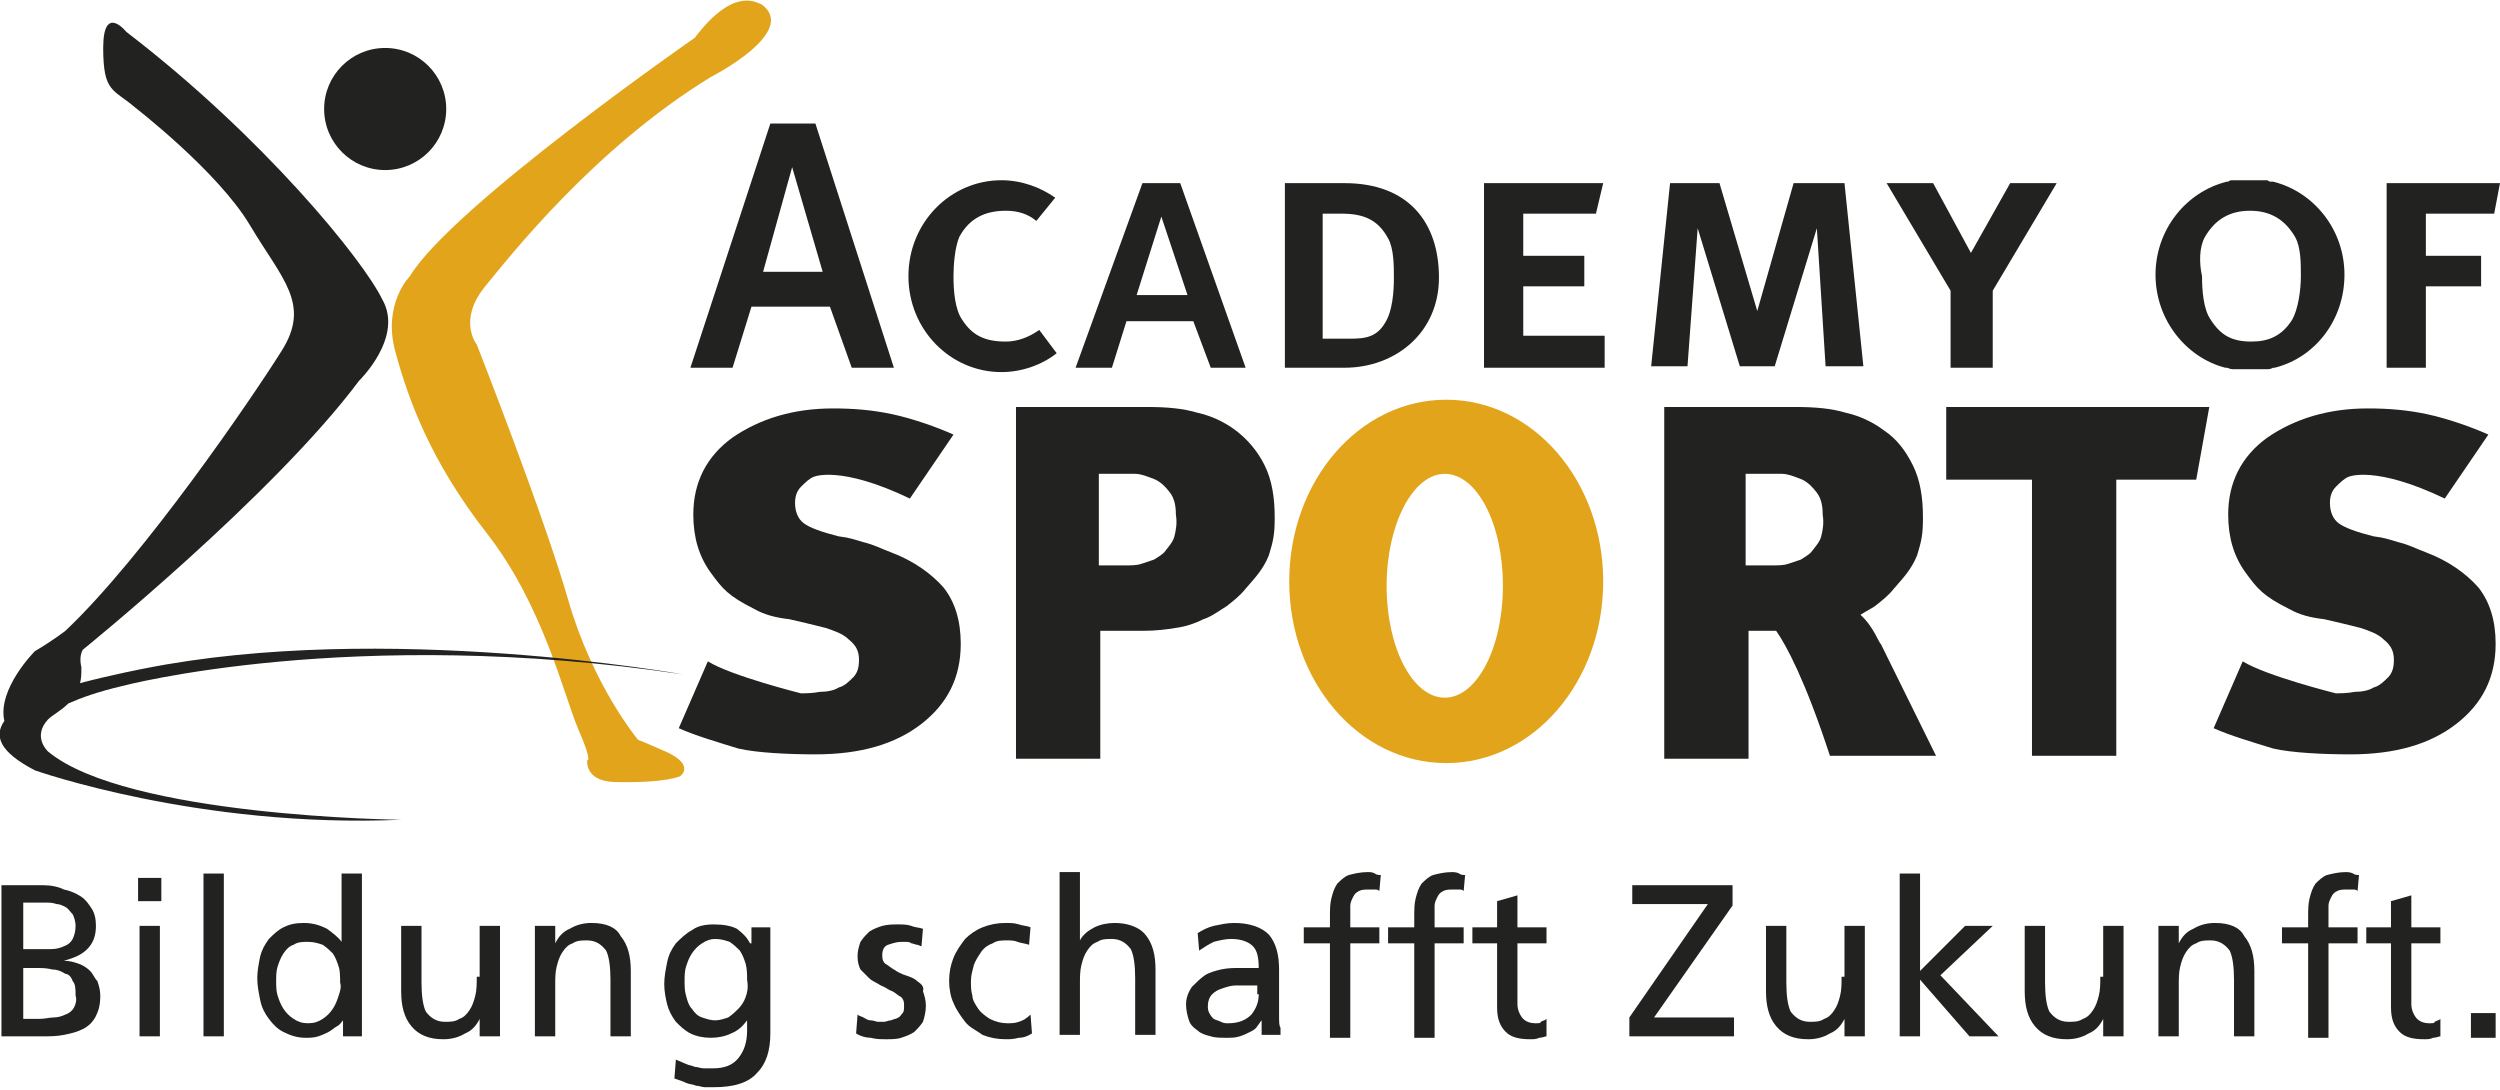
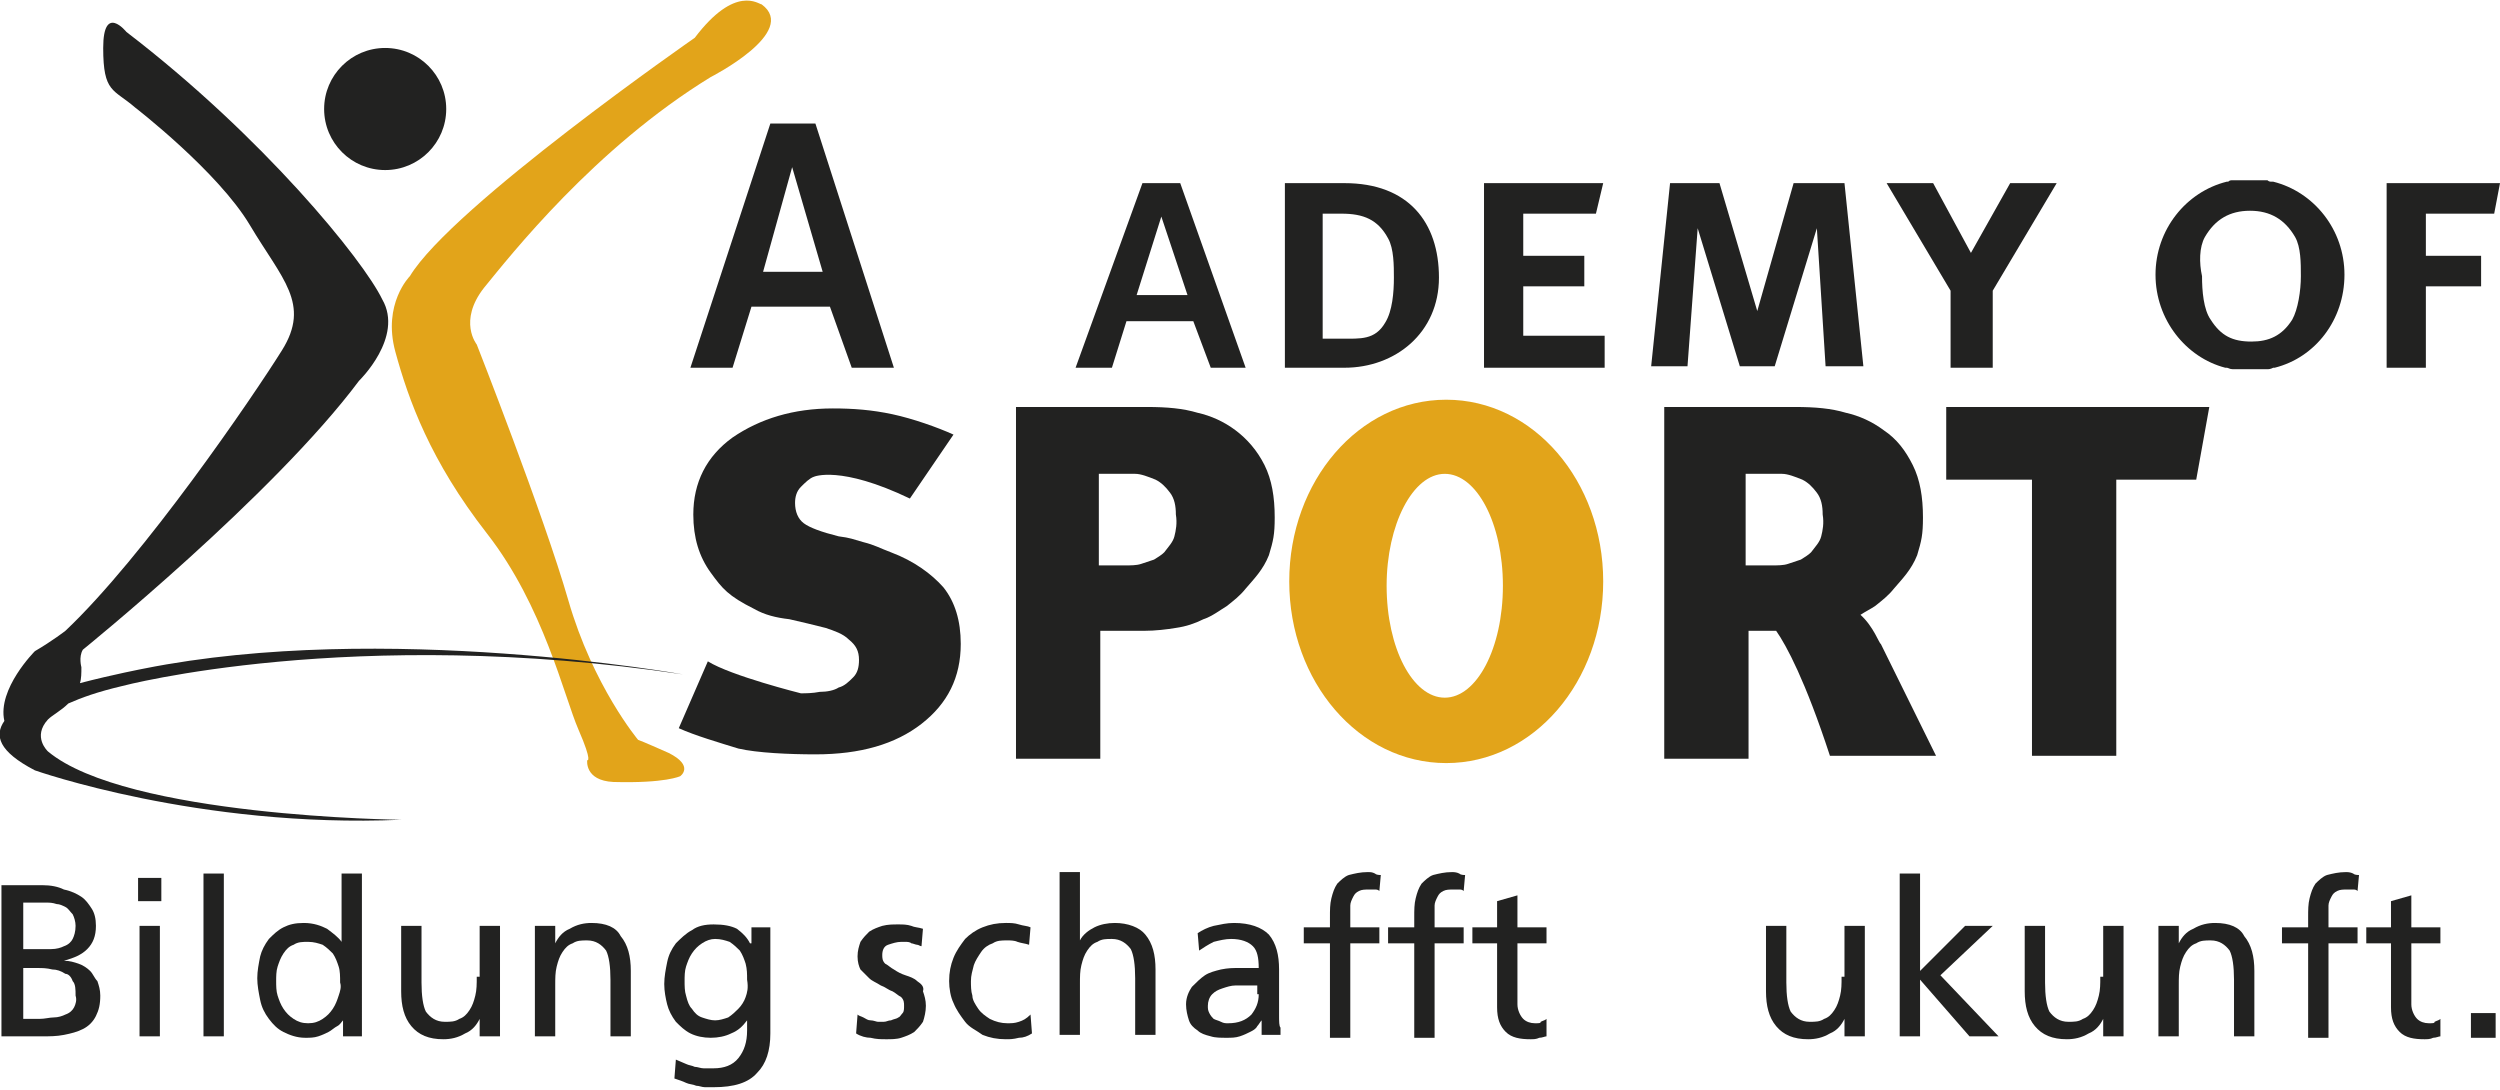
<svg xmlns="http://www.w3.org/2000/svg" id="Ebene_1" x="0px" y="0px" viewBox="0 0 172 75" style="enable-background:new 0 0 172 75;" xml:space="preserve" width="172" height="75">
  <style type="text/css">	.st0{fill:#E2A41A;}	.st1{fill:#222221;}</style>
  <g>
    <path class="st0" d="M47.8,2.6c0,0-16.7,11.6-19.6,16.4c0,0-1.9,1.9-1,5.2c0.9,3.3,2.4,7.5,6.3,12.5c3.9,5,5.3,11.2,6.3,13.5   c1,2.3,0.6,2.1,0.6,2.1s-0.2,1.4,1.8,1.5c3.6,0.1,4.6-0.4,4.6-0.4s1-0.7-0.8-1.6c-1.8-0.8-2.1-0.9-2.1-0.9s-3.1-3.7-4.8-9.6   c-1.7-5.9-6.3-17.6-6.3-17.6s-1.3-1.6,0.5-3.9c1.8-2.2,7.6-9.6,15.6-14.5c0,0,6.1-3.1,3.5-5C52.2,0.3,50.6-1.1,47.8,2.6z" />
    <g>
      <path class="st1" d="M4.7,48.4c0.9-0.4,2-0.8,3.7-1.2c0,0,15.8-4.2,38.6-0.8c0,0-20.6-3.7-37.1-0.4c0,0-2.1,0.4-4.4,1    c0.1-0.3,0.1-0.7,0.1-1.1c0,0-0.2-0.7,0.1-1.2c0,0,13.1-10.6,19-18.5c0,0,3.1-3,1.6-5.6C25,17.9,18.1,9.4,8.7,2.2    c0,0-1.6-2-1.6,1.1c0,3.1,0.7,2.8,2.2,4.1c0,0,5.7,4.4,7.9,8.1c2.2,3.7,4.2,5.4,2.2,8.6c-2,3.2-9.5,14.2-14.9,19.3    c0,0-0.9,0.7-2.1,1.4c0,0-2.6,2.6-2.1,4.8c0,0,0,0,0,0c-0.7,1-0.4,2.1,2.1,3.4c0,0,11.3,4,25.2,3.4c0,0-18.9-0.2-24.3-4.7    c0,0-1.1-1,0-2.2C3.6,49.2,4.2,48.9,4.7,48.4z" />
      <circle class="st1" cx="26.5" cy="7.5" r="4.2" />
    </g>
    <path class="st0" d="M99.5,27.5c-6,0-10.8,5.6-10.8,12.5c0,6.9,4.8,12.5,10.8,12.5c6,0,10.8-5.6,10.8-12.5   C110.3,33.1,105.5,27.5,99.5,27.5z M99.4,48c-2.2,0-4-3.4-4-7.7c0-4.2,1.8-7.7,4-7.7c2.2,0,4,3.4,4,7.7   C103.4,44.6,101.6,48,99.4,48z" />
    <g>
      <path class="st1" d="M51.7,21.1h5.4l1.5,4.2h2.9L56.1,8.5H53l-5.5,16.8h2.9L51.7,21.1z M54.5,11.5l2.1,7.2h-4.1L54.5,11.5z" />
      <path class="st1" d="M77.5,22.1h4.6l1.2,3.2h2.4l-4.5-12.7h-2.6L74,25.3h2.5L77.5,22.1z M79.9,14.9l1.8,5.4h-3.5L79.9,14.9z" />
-       <path class="st1" d="M71.5,22.7c-0.7,0.5-1.5,0.8-2.3,0.8c-1.4,0-2.3-0.4-3-1.5c-0.5-0.7-0.6-2-0.6-3c0-0.8,0.1-2,0.4-2.7    c0.7-1.3,1.8-1.8,3.2-1.8c0.8,0,1.5,0.2,2.1,0.7l1.3-1.6c-1-0.7-2.3-1.2-3.7-1.2c-3.5,0-6.4,2.9-6.4,6.6s2.9,6.6,6.4,6.6    c1.4,0,2.8-0.5,3.8-1.3L71.5,22.7z" />
      <path class="st1" d="M153.1,25.3c0,0,0.1,0,0.1,0c0.1,0,0.2,0.1,0.4,0.1c0.1,0,0.2,0,0.3,0c0.1,0,0.2,0,0.3,0c0.2,0,0.3,0,0.5,0    c0,0,0.1,0,0.1,0c0,0,0,0,0,0c0,0,0,0,0,0c0,0,0.1,0,0.1,0c0.2,0,0.3,0,0.5,0c0.1,0,0.2,0,0.3,0c0.1,0,0.2,0,0.3,0    c0.1,0,0.2,0,0.4-0.1c0,0,0.1,0,0.1,0c2.8-0.7,4.8-3.3,4.8-6.4c0-3.1-2.1-5.7-4.9-6.4c0,0-0.1,0-0.1,0c-0.1,0-0.2,0-0.3-0.1    c-0.1,0-0.2,0-0.3,0c-0.1,0-0.2,0-0.3,0c-0.2,0-0.3,0-0.5,0c0,0,0,0-0.1,0c0,0,0,0,0,0c0,0,0,0,0,0c0,0,0,0-0.1,0    c-0.2,0-0.3,0-0.5,0c-0.1,0-0.2,0-0.3,0c-0.1,0-0.2,0-0.3,0c-0.1,0-0.2,0-0.3,0.1c0,0-0.1,0-0.1,0c-2.8,0.7-4.9,3.3-4.9,6.4    C148.3,22,150.4,24.6,153.1,25.3z M151.7,16.3c0.7-1.2,1.7-1.8,3.1-1.8c1.4,0,2.4,0.6,3.1,1.8c0.4,0.7,0.4,1.8,0.4,2.7    c0,1-0.2,2.3-0.6,3c-0.7,1.1-1.6,1.5-2.8,1.5c-1.3,0-2.1-0.4-2.8-1.5c-0.5-0.7-0.6-2-0.6-3C151.3,18.1,151.3,17,151.7,16.3z" />
      <path class="st1" d="M92.5,12.6l-1.5,0v0h-2.6v12.7H91v0h1.5c3.5,0,6.5-2.4,6.5-6.2S96.9,12.6,92.5,12.6z M95.3,22.2    c-0.7,1.2-1.7,1.1-3,1.1H91v-8.6l1.3,0c1.5,0,2.5,0.4,3.2,1.7c0.4,0.7,0.4,1.9,0.4,2.7C95.9,20.1,95.8,21.4,95.3,22.2z" />
      <polygon class="st1" points="104.8,19.7 109,19.7 109,17.6 104.8,17.6 104.8,14.7 109.8,14.7 110.3,12.6 104.8,12.6 104.8,12.6     102.1,12.6 102.1,25.3 110.4,25.3 110.4,23.1 104.8,23.1   " />
      <polygon class="st1" points="116.8,15.7 119.7,25.2 122.1,25.2 125,15.7 125.6,25.2 128.2,25.2 126.9,12.6 123.4,12.6 120.9,21.4     118.3,12.6 114.9,12.6 113.6,25.2 116.1,25.2   " />
      <polygon class="st1" points="134.2,20 134.2,25.3 137.1,25.3 137.1,20 137.1,20 141.5,12.6 138.3,12.6 135.6,17.4 133,12.6     129.8,12.6 134.2,20   " />
      <polygon class="st1" points="166.9,19.7 170.7,19.7 170.7,17.6 166.9,17.6 166.9,14.7 171.6,14.7 172,12.6 166.9,12.6 166.9,12.6     164.2,12.6 164.2,25.3 166.9,25.3   " />
      <path class="st1" d="M61.3,38c-0.8-0.3-1.1-0.5-1.9-0.7c-0.7-0.2-0.9-0.3-1.7-0.4c-1.2-0.3-2-0.6-2.4-0.9    c-0.4-0.3-0.6-0.8-0.6-1.4c0-0.4,0.1-0.8,0.4-1.1c0.3-0.3,0.6-0.6,0.9-0.7c0,0,1.8-0.8,6.6,1.5l3-4.4c-1.1-0.5-2.8-1.1-4.2-1.4    c-1.4-0.3-2.7-0.4-4.1-0.4c-2.7,0-5,0.7-6.9,2c-1.8,1.3-2.7,3.1-2.7,5.3c0,1.6,0.4,2.9,1.2,4c0.8,1.1,1.2,1.6,3,2.5    c0.7,0.4,1.5,0.6,2.4,0.7c0.9,0.2,1.7,0.4,2.5,0.6c0.6,0.2,1.2,0.4,1.6,0.8c0.5,0.4,0.7,0.8,0.7,1.4c0,0.5-0.1,0.9-0.4,1.2    c-0.3,0.3-0.6,0.6-1,0.7c-0.3,0.2-0.8,0.3-1.3,0.3c-0.5,0.1-1,0.1-1.3,0.1c0,0-4.8-1.2-6.4-2.2l-2,4.6c1.1,0.5,2.8,1,4.1,1.4    c1.3,0.3,3.5,0.4,5.3,0.4c3.1,0,5.5-0.7,7.3-2.1c1.8-1.4,2.7-3.2,2.7-5.5c0-1.6-0.4-2.9-1.2-3.9C64.1,39.5,62.9,38.6,61.3,38z" />
-       <path class="st1" d="M166.9,38c-0.8-0.3-1.1-0.5-1.9-0.7c-0.7-0.2-0.9-0.3-1.7-0.4c-1.2-0.3-2-0.6-2.4-0.9    c-0.4-0.3-0.6-0.8-0.6-1.4c0-0.4,0.1-0.8,0.4-1.1c0.3-0.3,0.6-0.6,0.9-0.7c0,0,1.8-0.8,6.6,1.5l3-4.4c-1.1-0.5-2.8-1.1-4.2-1.4    c-1.4-0.3-2.7-0.4-4.1-0.4c-2.7,0-5,0.7-6.9,2c-1.8,1.3-2.7,3.1-2.7,5.3c0,1.6,0.4,2.9,1.2,4c0.8,1.1,1.2,1.6,3,2.5    c0.7,0.4,1.5,0.6,2.4,0.7c0.9,0.2,1.7,0.4,2.5,0.6c0.6,0.2,1.2,0.4,1.6,0.8c0.5,0.4,0.7,0.8,0.7,1.4c0,0.5-0.1,0.9-0.4,1.2    c-0.3,0.3-0.6,0.6-1,0.7c-0.3,0.2-0.8,0.3-1.3,0.3c-0.5,0.1-1,0.1-1.3,0.1c0,0-4.8-1.2-6.4-2.2l-2,4.6c1.1,0.5,2.8,1,4.1,1.4    c1.3,0.3,3.5,0.4,5.3,0.4c3.1,0,5.5-0.7,7.3-2.1c1.8-1.4,2.7-3.2,2.7-5.5c0-1.6-0.4-2.9-1.2-3.9C169.7,39.5,168.5,38.6,166.9,38z" />
      <path class="st1" d="M85,29.6c-0.8-0.6-1.7-1-2.6-1.2c-1-0.3-2.1-0.4-3.5-0.4h-9v24.2h5.8v-8.8h3c0.8,0,1.6-0.1,2.2-0.2    c0.7-0.1,1.3-0.3,1.9-0.6c0.6-0.2,1.1-0.6,1.6-0.9c0.5-0.4,0.9-0.7,1.3-1.2c0.6-0.7,1.2-1.3,1.6-2.3c0.3-1,0.4-1.4,0.4-2.6    c0-1.4-0.2-2.6-0.7-3.6C86.5,31,85.8,30.2,85,29.6z M80.8,36.9c-0.1,0.4-0.4,0.7-0.7,1.1c-0.2,0.2-0.4,0.3-0.7,0.5    c-0.3,0.1-0.6,0.2-0.9,0.3c-0.3,0.1-0.7,0.1-1.1,0.1c-0.4,0-0.9,0-1.4,0h-0.4v-6.3h0.7c0.8,0,1.4,0,1.8,0c0.4,0,0.9,0.2,1.4,0.4    c0.4,0.2,0.7,0.5,1,0.9c0.3,0.4,0.4,0.9,0.4,1.5C81,36,80.9,36.5,80.8,36.9z" />
      <polygon class="st1" points="133.9,33 139.8,33 139.8,52 145.6,52 145.6,33 151.1,33 152,28 133.9,28   " />
      <path class="st1" d="M128,42.3c0.3-0.2,0.7-0.4,1-0.6c0.5-0.4,0.9-0.7,1.3-1.2c0.6-0.7,1.2-1.3,1.6-2.3c0.3-1,0.4-1.4,0.4-2.6    c0-1.4-0.2-2.6-0.7-3.6c-0.5-1-1.1-1.8-2-2.4c-0.8-0.6-1.7-1-2.6-1.2c-1-0.3-2.1-0.4-3.5-0.4h-9v24.2h5.8v-8.8h1.9    c0.7,1,2,3.4,3.7,8.6h7.3l-3.8-7.7C129.3,44.3,128.9,43.1,128,42.3z M125.3,36.9c-0.1,0.4-0.4,0.7-0.7,1.1    c-0.2,0.2-0.4,0.3-0.7,0.5c-0.3,0.1-0.6,0.2-0.9,0.3c-0.3,0.1-0.7,0.1-1.1,0.1c-0.4,0-0.9,0-1.4,0h-0.4v-6.3h0.7    c0.8,0,1.4,0,1.8,0c0.4,0,0.9,0.2,1.4,0.4c0.4,0.2,0.7,0.5,1,0.9c0.3,0.4,0.4,0.9,0.4,1.5C125.5,36,125.4,36.5,125.3,36.9z" />
    </g>
    <g>
      <path class="st1" d="M6.2,66.8c-0.2-0.2-0.5-0.4-0.8-0.5c-0.3-0.1-0.6-0.2-1-0.2v0c0.7-0.2,1.2-0.4,1.6-0.8    c0.4-0.4,0.6-0.9,0.6-1.6c0-0.5-0.1-0.9-0.3-1.2c-0.2-0.3-0.4-0.6-0.7-0.8c-0.3-0.2-0.7-0.4-1.2-0.5C4,61,3.5,60.9,2.9,60.9H0.1    v10.4h2.8c0.5,0,1,0,1.5-0.1c0.5-0.1,0.9-0.2,1.3-0.4c0.4-0.2,0.7-0.5,0.9-0.9c0.2-0.4,0.3-0.8,0.3-1.4c0-0.4-0.1-0.7-0.2-1    C6.5,67.3,6.4,67,6.2,66.8z M1.6,62.1h1.6c0.2,0,0.4,0,0.7,0.1c0.2,0,0.4,0.1,0.6,0.2c0.2,0.1,0.3,0.3,0.5,0.5    c0.1,0.2,0.2,0.5,0.2,0.8c0,0.4-0.1,0.7-0.2,0.9c-0.1,0.2-0.3,0.4-0.6,0.5c-0.2,0.1-0.5,0.2-0.9,0.2c-0.3,0-0.7,0-1,0H1.6V62.1z     M5.1,69.3c-0.1,0.2-0.3,0.4-0.6,0.5C4.3,69.9,4,70,3.7,70c-0.3,0-0.6,0.1-1,0.1H1.6v-3.5h1c0.3,0,0.6,0,1,0.1    c0.3,0,0.6,0.1,0.9,0.3C4.7,67,4.9,67.2,5,67.5c0.2,0.2,0.2,0.6,0.2,1C5.3,68.8,5.2,69.1,5.1,69.3z" />
      <rect x="9.5" y="60.4" class="st1" width="1.6" height="1.6" />
      <rect x="9.6" y="63.7" class="st1" width="1.4" height="7.6" />
      <rect x="14" y="60.1" class="st1" width="1.4" height="11.2" />
      <path class="st1" d="M23.5,64.8L23.5,64.8c-0.2-0.3-0.6-0.6-1-0.9c-0.4-0.2-0.9-0.4-1.6-0.4c-0.6,0-1,0.1-1.4,0.3    c-0.4,0.2-0.7,0.5-1,0.8c-0.3,0.4-0.5,0.8-0.6,1.2c-0.1,0.5-0.2,1-0.2,1.5c0,0.5,0.1,1,0.2,1.5c0.1,0.5,0.3,0.9,0.6,1.3    c0.3,0.4,0.6,0.7,1,0.9c0.4,0.2,0.9,0.4,1.5,0.4c0.3,0,0.6,0,0.9-0.1c0.3-0.1,0.5-0.2,0.7-0.3c0.2-0.1,0.4-0.3,0.6-0.4    c0.2-0.1,0.3-0.3,0.4-0.4h0v1.1h1.3V60.1h-1.4V64.8z M23.3,68.5c-0.1,0.3-0.2,0.6-0.4,0.9c-0.2,0.3-0.4,0.5-0.7,0.7    c-0.3,0.2-0.6,0.3-1,0.3c-0.4,0-0.7-0.1-1-0.3c-0.3-0.2-0.5-0.4-0.7-0.7c-0.2-0.3-0.3-0.6-0.4-0.9c-0.1-0.3-0.1-0.7-0.1-1    c0-0.3,0-0.7,0.1-1c0.1-0.3,0.2-0.6,0.4-0.9c0.2-0.3,0.4-0.5,0.7-0.6c0.3-0.2,0.6-0.2,1-0.2c0.4,0,0.7,0.1,1,0.2    c0.3,0.2,0.5,0.4,0.7,0.6c0.2,0.3,0.3,0.6,0.4,0.9c0.1,0.3,0.1,0.7,0.1,1.1C23.5,67.9,23.4,68.2,23.3,68.5z" />
      <path class="st1" d="M32.8,67.2c0,0.5,0,0.9-0.1,1.3c-0.1,0.4-0.2,0.7-0.4,1c-0.2,0.3-0.4,0.5-0.7,0.6c-0.3,0.2-0.6,0.2-1,0.2    c-0.6,0-1-0.3-1.3-0.7c-0.2-0.4-0.3-1.1-0.3-2v-3.9h-1.4v4.5c0,1,0.2,1.8,0.7,2.4c0.5,0.6,1.2,0.9,2.2,0.9c0.5,0,1-0.1,1.5-0.4    c0.5-0.2,0.8-0.6,1-1h0v1.2h1.4v-7.6h-1.4V67.2z" />
      <path class="st1" d="M40.7,63.5c-0.5,0-1,0.1-1.5,0.4c-0.5,0.2-0.8,0.6-1,1h0v-1.2h-1.4v7.6h1.4v-3.5c0-0.5,0-0.9,0.1-1.3    c0.1-0.4,0.2-0.7,0.4-1c0.2-0.3,0.4-0.5,0.7-0.6c0.3-0.2,0.6-0.2,1-0.2c0.6,0,1,0.3,1.3,0.7c0.2,0.4,0.3,1.1,0.3,2v3.9h1.4v-4.5    c0-1-0.2-1.8-0.7-2.4C42.4,63.8,41.7,63.5,40.7,63.5z" />
      <path class="st1" d="M51.6,64.9L51.6,64.9c-0.2-0.4-0.5-0.7-0.9-1c-0.4-0.2-0.9-0.3-1.6-0.3c-0.6,0-1.1,0.1-1.5,0.4    c-0.4,0.2-0.8,0.6-1.1,0.9c-0.3,0.4-0.5,0.8-0.6,1.3c-0.1,0.5-0.2,1-0.2,1.5c0,0.5,0.1,1,0.2,1.4c0.1,0.4,0.3,0.8,0.6,1.2    c0.3,0.3,0.6,0.6,1,0.8c0.4,0.2,0.9,0.3,1.4,0.3c0.5,0,1-0.1,1.4-0.3c0.5-0.2,0.8-0.5,1.1-0.9h0v0.7c0,0.8-0.2,1.4-0.6,1.9    c-0.4,0.5-1,0.7-1.7,0.7c-0.3,0-0.5,0-0.7,0c-0.2,0-0.4-0.1-0.6-0.1c-0.2-0.1-0.4-0.1-0.6-0.2c-0.2-0.1-0.5-0.2-0.7-0.3l-0.1,1.3    c0.3,0.1,0.6,0.2,0.8,0.3c0.2,0.1,0.5,0.1,0.7,0.2c0.2,0,0.4,0.1,0.6,0.1c0.2,0,0.4,0,0.6,0c1.4,0,2.4-0.3,3-1    c0.6-0.6,0.9-1.5,0.9-2.7v-7.3h-1.3V64.9z M51.3,68.6c-0.1,0.3-0.3,0.6-0.5,0.8c-0.2,0.2-0.4,0.4-0.7,0.6    c-0.3,0.1-0.6,0.2-0.9,0.2c-0.3,0-0.6-0.1-0.9-0.2c-0.3-0.1-0.5-0.3-0.7-0.6c-0.2-0.2-0.3-0.5-0.4-0.9c-0.1-0.3-0.1-0.7-0.1-1    c0-0.3,0-0.7,0.1-1c0.1-0.3,0.2-0.6,0.4-0.9c0.2-0.3,0.4-0.5,0.7-0.7c0.3-0.2,0.6-0.3,0.9-0.3c0.4,0,0.7,0.1,1,0.2    c0.3,0.2,0.5,0.4,0.7,0.6c0.2,0.3,0.3,0.6,0.4,0.9c0.1,0.4,0.1,0.7,0.1,1.1C51.5,68,51.4,68.3,51.3,68.6z" />
      <path class="st1" d="M63.1,67.5c-0.2-0.2-0.5-0.3-0.8-0.4c-0.3-0.1-0.5-0.2-0.8-0.4c-0.2-0.1-0.4-0.3-0.6-0.4    c-0.2-0.2-0.2-0.4-0.2-0.6c0-0.3,0.1-0.6,0.4-0.7c0.3-0.1,0.6-0.2,0.9-0.2c0.1,0,0.2,0,0.3,0c0.1,0,0.3,0,0.4,0.1    c0.1,0,0.3,0.1,0.4,0.1c0.1,0,0.2,0.1,0.3,0.1l0.1-1.2c-0.3-0.1-0.6-0.1-0.8-0.2c-0.3-0.1-0.6-0.1-0.9-0.1c-0.4,0-0.7,0-1.1,0.1    c-0.3,0.1-0.6,0.2-0.9,0.4c-0.2,0.2-0.4,0.4-0.6,0.7c-0.1,0.3-0.2,0.6-0.2,1c0,0.4,0.1,0.7,0.2,0.9c0.2,0.2,0.4,0.4,0.6,0.6    c0.2,0.2,0.5,0.3,0.8,0.5c0.3,0.1,0.5,0.3,0.8,0.4c0.2,0.1,0.4,0.3,0.6,0.4c0.2,0.2,0.2,0.4,0.2,0.6c0,0.2,0,0.4-0.1,0.5    c-0.1,0.1-0.2,0.3-0.3,0.3c-0.1,0.1-0.3,0.1-0.5,0.2c-0.2,0-0.3,0.1-0.5,0.1c-0.1,0-0.2,0-0.4,0c-0.1,0-0.3-0.1-0.5-0.1    c-0.2,0-0.3-0.1-0.5-0.2c-0.2-0.1-0.3-0.1-0.4-0.2l-0.1,1.3c0.3,0.2,0.7,0.3,1,0.3c0.4,0.1,0.7,0.1,1.1,0.1c0.3,0,0.7,0,1-0.1    c0.3-0.1,0.6-0.2,0.9-0.4c0.2-0.2,0.4-0.4,0.6-0.7c0.1-0.3,0.2-0.7,0.2-1.1c0-0.4-0.1-0.7-0.2-1C63.6,67.9,63.4,67.7,63.1,67.5z" />
      <path class="st1" d="M70.1,70.3c-0.3,0.1-0.5,0.1-0.8,0.1c-0.4,0-0.8-0.1-1.2-0.3c-0.3-0.2-0.6-0.4-0.8-0.7    c-0.2-0.3-0.4-0.6-0.4-0.9c-0.1-0.3-0.1-0.7-0.1-1c0-0.4,0.1-0.7,0.2-1.1c0.1-0.3,0.3-0.6,0.5-0.9c0.2-0.3,0.5-0.5,0.8-0.6    c0.3-0.2,0.6-0.2,1-0.2c0.2,0,0.5,0,0.7,0.1c0.3,0.1,0.5,0.1,0.8,0.2l0.1-1.2c-0.2-0.1-0.5-0.1-0.8-0.2c-0.3-0.1-0.6-0.1-0.9-0.1    c-0.6,0-1.1,0.1-1.6,0.3c-0.5,0.2-0.9,0.5-1.2,0.8c-0.3,0.4-0.6,0.8-0.8,1.3c-0.2,0.5-0.3,1-0.3,1.6c0,0.5,0.1,1.1,0.3,1.5    c0.2,0.5,0.5,0.9,0.8,1.3c0.3,0.4,0.8,0.6,1.2,0.9c0.5,0.2,1,0.3,1.6,0.3c0.3,0,0.5,0,0.9-0.1c0.3,0,0.6-0.1,0.9-0.3l-0.1-1.3    C70.6,70.1,70.4,70.2,70.1,70.3z" />
      <path class="st1" d="M76.7,63.5c-0.5,0-1,0.1-1.4,0.3c-0.4,0.2-0.8,0.5-1,0.9h0v-4.7h-1.4v11.2h1.4v-3.5c0-0.5,0-0.9,0.1-1.3    c0.1-0.4,0.2-0.7,0.4-1c0.2-0.3,0.4-0.5,0.7-0.6c0.3-0.2,0.6-0.2,1-0.2c0.6,0,1,0.3,1.3,0.7c0.2,0.4,0.3,1.1,0.3,2v3.9h1.4v-4.5    c0-1-0.2-1.8-0.7-2.4C78.4,63.8,77.6,63.5,76.7,63.5z" />
      <path class="st1" d="M88,69.8v-3.1c0-1-0.2-1.8-0.7-2.4c-0.5-0.5-1.3-0.8-2.4-0.8c-0.5,0-0.9,0.1-1.4,0.2    c-0.4,0.1-0.8,0.3-1.1,0.5l0.1,1.2c0.3-0.2,0.6-0.4,1-0.6c0.4-0.1,0.8-0.2,1.2-0.2c0.7,0,1.2,0.2,1.5,0.5c0.3,0.3,0.4,0.8,0.4,1.5    c-0.3,0-0.5,0-0.7,0c-0.2,0-0.5,0-0.7,0c-0.4,0-0.7,0-1.2,0.1c-0.4,0.1-0.8,0.2-1.1,0.4c-0.3,0.2-0.6,0.5-0.9,0.8    c-0.2,0.3-0.4,0.7-0.4,1.2c0,0.4,0.1,0.8,0.2,1.1c0.1,0.3,0.3,0.5,0.6,0.7c0.2,0.2,0.5,0.3,0.9,0.4c0.3,0.1,0.7,0.1,1.1,0.1    c0.3,0,0.6,0,0.9-0.1c0.3-0.1,0.5-0.2,0.7-0.3c0.2-0.1,0.4-0.2,0.5-0.4c0.1-0.1,0.2-0.3,0.3-0.4h0v1h1.3c0-0.1,0-0.3,0-0.5    C88,70.6,88,70.3,88,69.8z M86.6,68.4c0,0.6-0.2,1-0.5,1.4c-0.4,0.4-0.9,0.6-1.6,0.6c-0.2,0-0.3,0-0.5-0.1    c-0.2-0.1-0.3-0.1-0.5-0.2c-0.1-0.1-0.2-0.2-0.3-0.4c-0.1-0.2-0.1-0.3-0.1-0.5c0-0.3,0.1-0.6,0.3-0.8c0.2-0.2,0.4-0.3,0.7-0.4    c0.3-0.1,0.6-0.2,0.9-0.2c0.3,0,0.5,0,0.7,0c0.1,0,0.3,0,0.4,0c0.1,0,0.3,0,0.4,0V68.4z" />
      <path class="st1" d="M94.1,60c-0.5,0-0.9,0.1-1.3,0.2c-0.3,0.1-0.6,0.4-0.8,0.6c-0.2,0.3-0.3,0.6-0.4,1c-0.1,0.4-0.1,0.8-0.1,1.3    v0.7h-1.8v1.1h1.8v6.5h1.4v-6.5h2v-1.1h-2v-0.8c0-0.3,0-0.5,0-0.7c0-0.2,0.1-0.4,0.2-0.6c0.1-0.2,0.2-0.3,0.4-0.4    c0.2-0.1,0.4-0.1,0.7-0.1c0.1,0,0.2,0,0.4,0c0.1,0,0.2,0,0.3,0.1l0.1-1.1c-0.1,0-0.3,0-0.4-0.1C94.4,60,94.3,60,94.1,60z" />
      <path class="st1" d="M99.9,60c-0.5,0-0.9,0.1-1.3,0.2c-0.3,0.1-0.6,0.4-0.8,0.6c-0.2,0.3-0.3,0.6-0.4,1c-0.1,0.4-0.1,0.8-0.1,1.3    v0.7h-1.8v1.1h1.8v6.5h1.4v-6.5h2v-1.1h-2v-0.8c0-0.3,0-0.5,0-0.7c0-0.2,0.1-0.4,0.2-0.6c0.1-0.2,0.2-0.3,0.4-0.4    c0.2-0.1,0.4-0.1,0.7-0.1c0.1,0,0.2,0,0.4,0c0.1,0,0.2,0,0.3,0.1l0.1-1.1c-0.1,0-0.3,0-0.4-0.1C100.2,60,100,60,99.9,60z" />
      <path class="st1" d="M105.6,70.4c-0.3,0-0.6-0.1-0.8-0.3c-0.2-0.2-0.4-0.6-0.4-1v-4.2h2v-1.1h-2v-2.2l-1.4,0.4v1.8h-1.7v1.1h1.7    v4.4c0,0.8,0.2,1.3,0.6,1.7c0.4,0.4,1,0.5,1.7,0.5c0.2,0,0.4,0,0.6-0.1c0.2,0,0.4-0.1,0.5-0.1v-1.2c-0.1,0.1-0.2,0.1-0.4,0.2    C106,70.4,105.9,70.4,105.6,70.4z" />
-       <polygon class="st1" points="119.2,62.3 119.2,60.9 112.3,60.9 112.3,62.2 117.5,62.2 112.1,70 112.1,71.3 119.3,71.3 119.3,70     113.8,70   " />
      <path class="st1" d="M126.7,67.2c0,0.5,0,0.9-0.1,1.3c-0.1,0.4-0.2,0.7-0.4,1c-0.2,0.3-0.4,0.5-0.7,0.6c-0.3,0.2-0.6,0.2-1,0.2    c-0.6,0-1-0.3-1.3-0.7c-0.2-0.4-0.3-1.1-0.3-2v-3.9h-1.4v4.5c0,1,0.2,1.8,0.7,2.4c0.5,0.6,1.2,0.9,2.2,0.9c0.5,0,1-0.1,1.5-0.4    c0.5-0.2,0.8-0.6,1-1h0v1.2h1.4v-7.6h-1.4V67.2z" />
      <polygon class="st1" points="137.1,63.7 135.2,63.7 132.1,66.8 132.1,60.1 130.7,60.1 130.7,71.3 132.1,71.3 132.1,67.4     135.5,71.3 137.5,71.3 133.5,67.1   " />
      <path class="st1" d="M144.5,67.2c0,0.5,0,0.9-0.1,1.3c-0.1,0.4-0.2,0.7-0.4,1c-0.2,0.3-0.4,0.5-0.7,0.6c-0.3,0.2-0.6,0.2-1,0.2    c-0.6,0-1-0.3-1.3-0.7c-0.2-0.4-0.3-1.1-0.3-2v-3.9h-1.4v4.5c0,1,0.2,1.8,0.7,2.4c0.5,0.6,1.2,0.9,2.2,0.9c0.5,0,1-0.1,1.5-0.4    c0.5-0.2,0.8-0.6,1-1h0v1.2h1.4v-7.6h-1.4V67.2z" />
      <path class="st1" d="M152.4,63.5c-0.5,0-1,0.1-1.5,0.4c-0.5,0.2-0.8,0.6-1,1h0v-1.2h-1.4v7.6h1.4v-3.5c0-0.5,0-0.9,0.1-1.3    c0.1-0.4,0.2-0.7,0.4-1c0.2-0.3,0.4-0.5,0.7-0.6c0.3-0.2,0.6-0.2,1-0.2c0.6,0,1,0.3,1.3,0.7c0.2,0.4,0.3,1.1,0.3,2v3.9h1.4v-4.5    c0-1-0.2-1.8-0.7-2.4C154.1,63.8,153.4,63.5,152.4,63.5z" />
      <path class="st1" d="M161.4,60c-0.5,0-0.9,0.1-1.3,0.2c-0.3,0.1-0.6,0.4-0.8,0.6c-0.2,0.3-0.3,0.6-0.4,1c-0.1,0.4-0.1,0.8-0.1,1.3    v0.7H157v1.1h1.8v6.5h1.4v-6.5h2v-1.1h-2v-0.8c0-0.3,0-0.5,0-0.7c0-0.2,0.1-0.4,0.2-0.6c0.1-0.2,0.2-0.3,0.4-0.4    c0.2-0.1,0.4-0.1,0.7-0.1c0.1,0,0.2,0,0.4,0c0.1,0,0.2,0,0.3,0.1l0.1-1.1c-0.1,0-0.3,0-0.4-0.1C161.7,60,161.5,60,161.4,60z" />
      <path class="st1" d="M167.1,70.4c-0.3,0-0.6-0.1-0.8-0.3c-0.2-0.2-0.4-0.6-0.4-1v-4.2h2v-1.1h-2v-2.2l-1.4,0.4v1.8h-1.7v1.1h1.7    v4.4c0,0.8,0.2,1.3,0.6,1.7c0.4,0.4,1,0.5,1.7,0.5c0.2,0,0.4,0,0.6-0.1c0.2,0,0.4-0.1,0.5-0.1v-1.2c-0.1,0.1-0.2,0.1-0.4,0.2    C167.5,70.4,167.4,70.4,167.1,70.4z" />
      <rect x="170" y="69.7" class="st1" width="1.7" height="1.7" />
    </g>
  </g>
</svg>